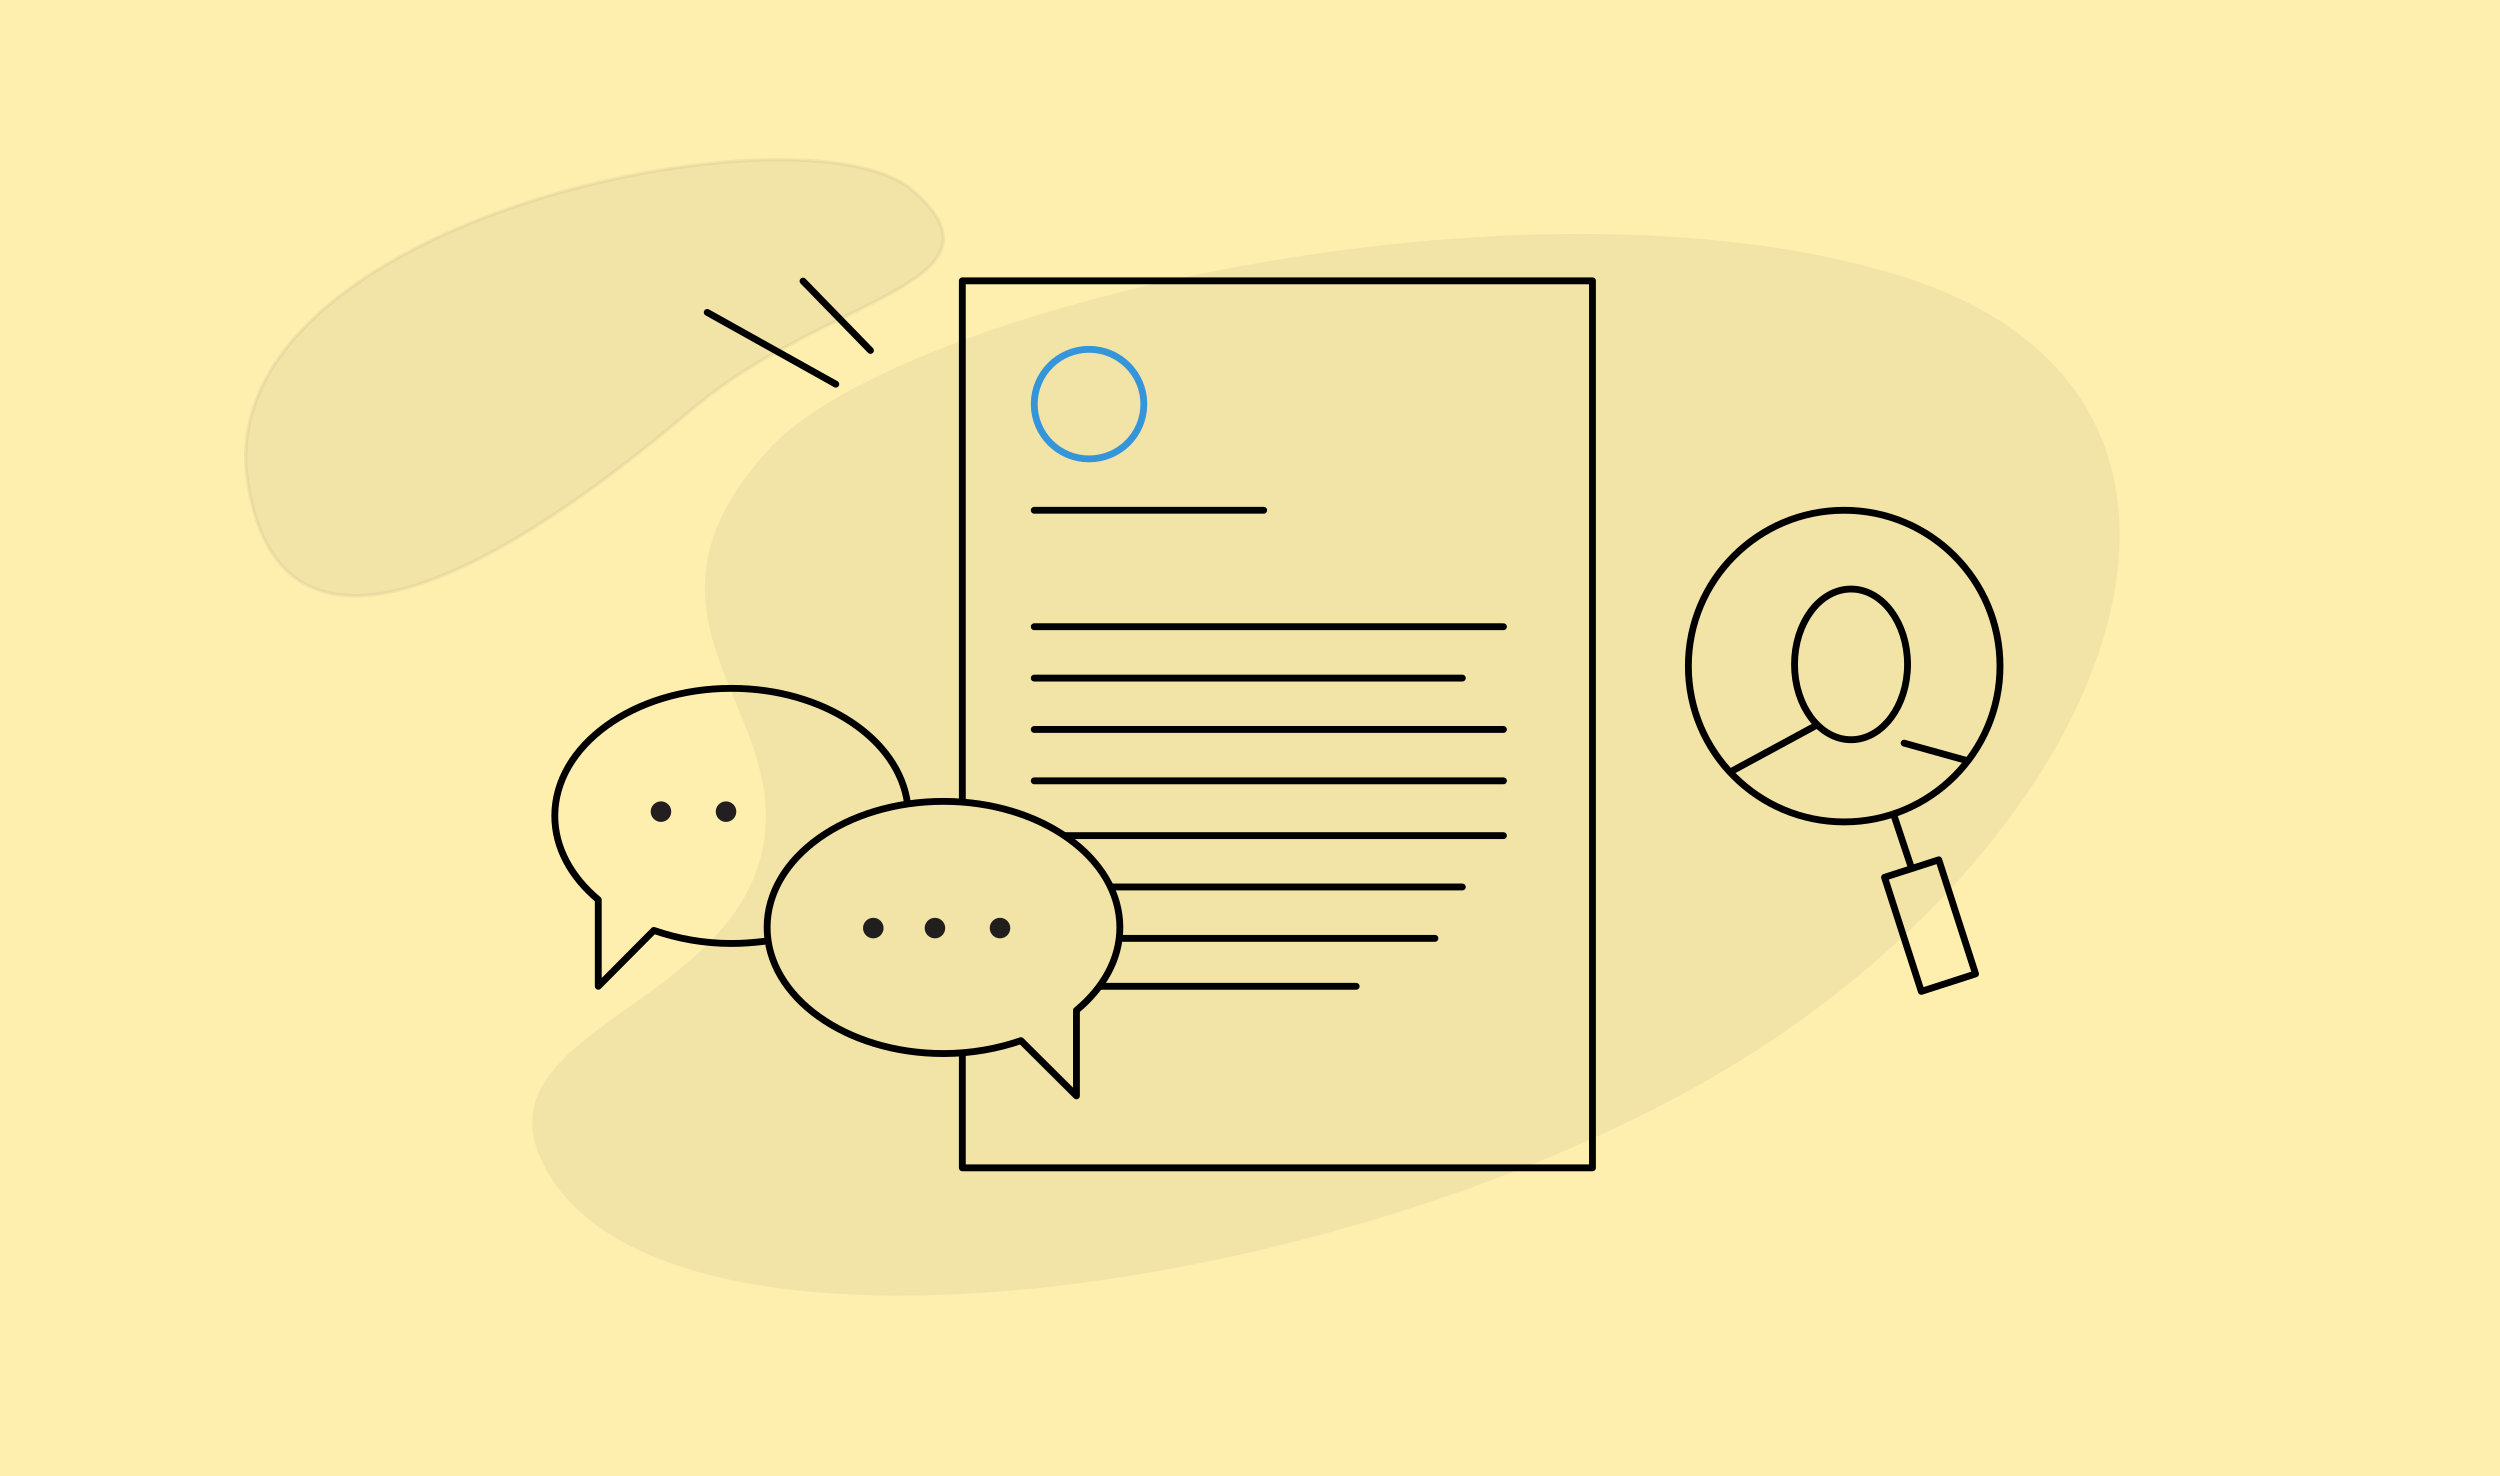
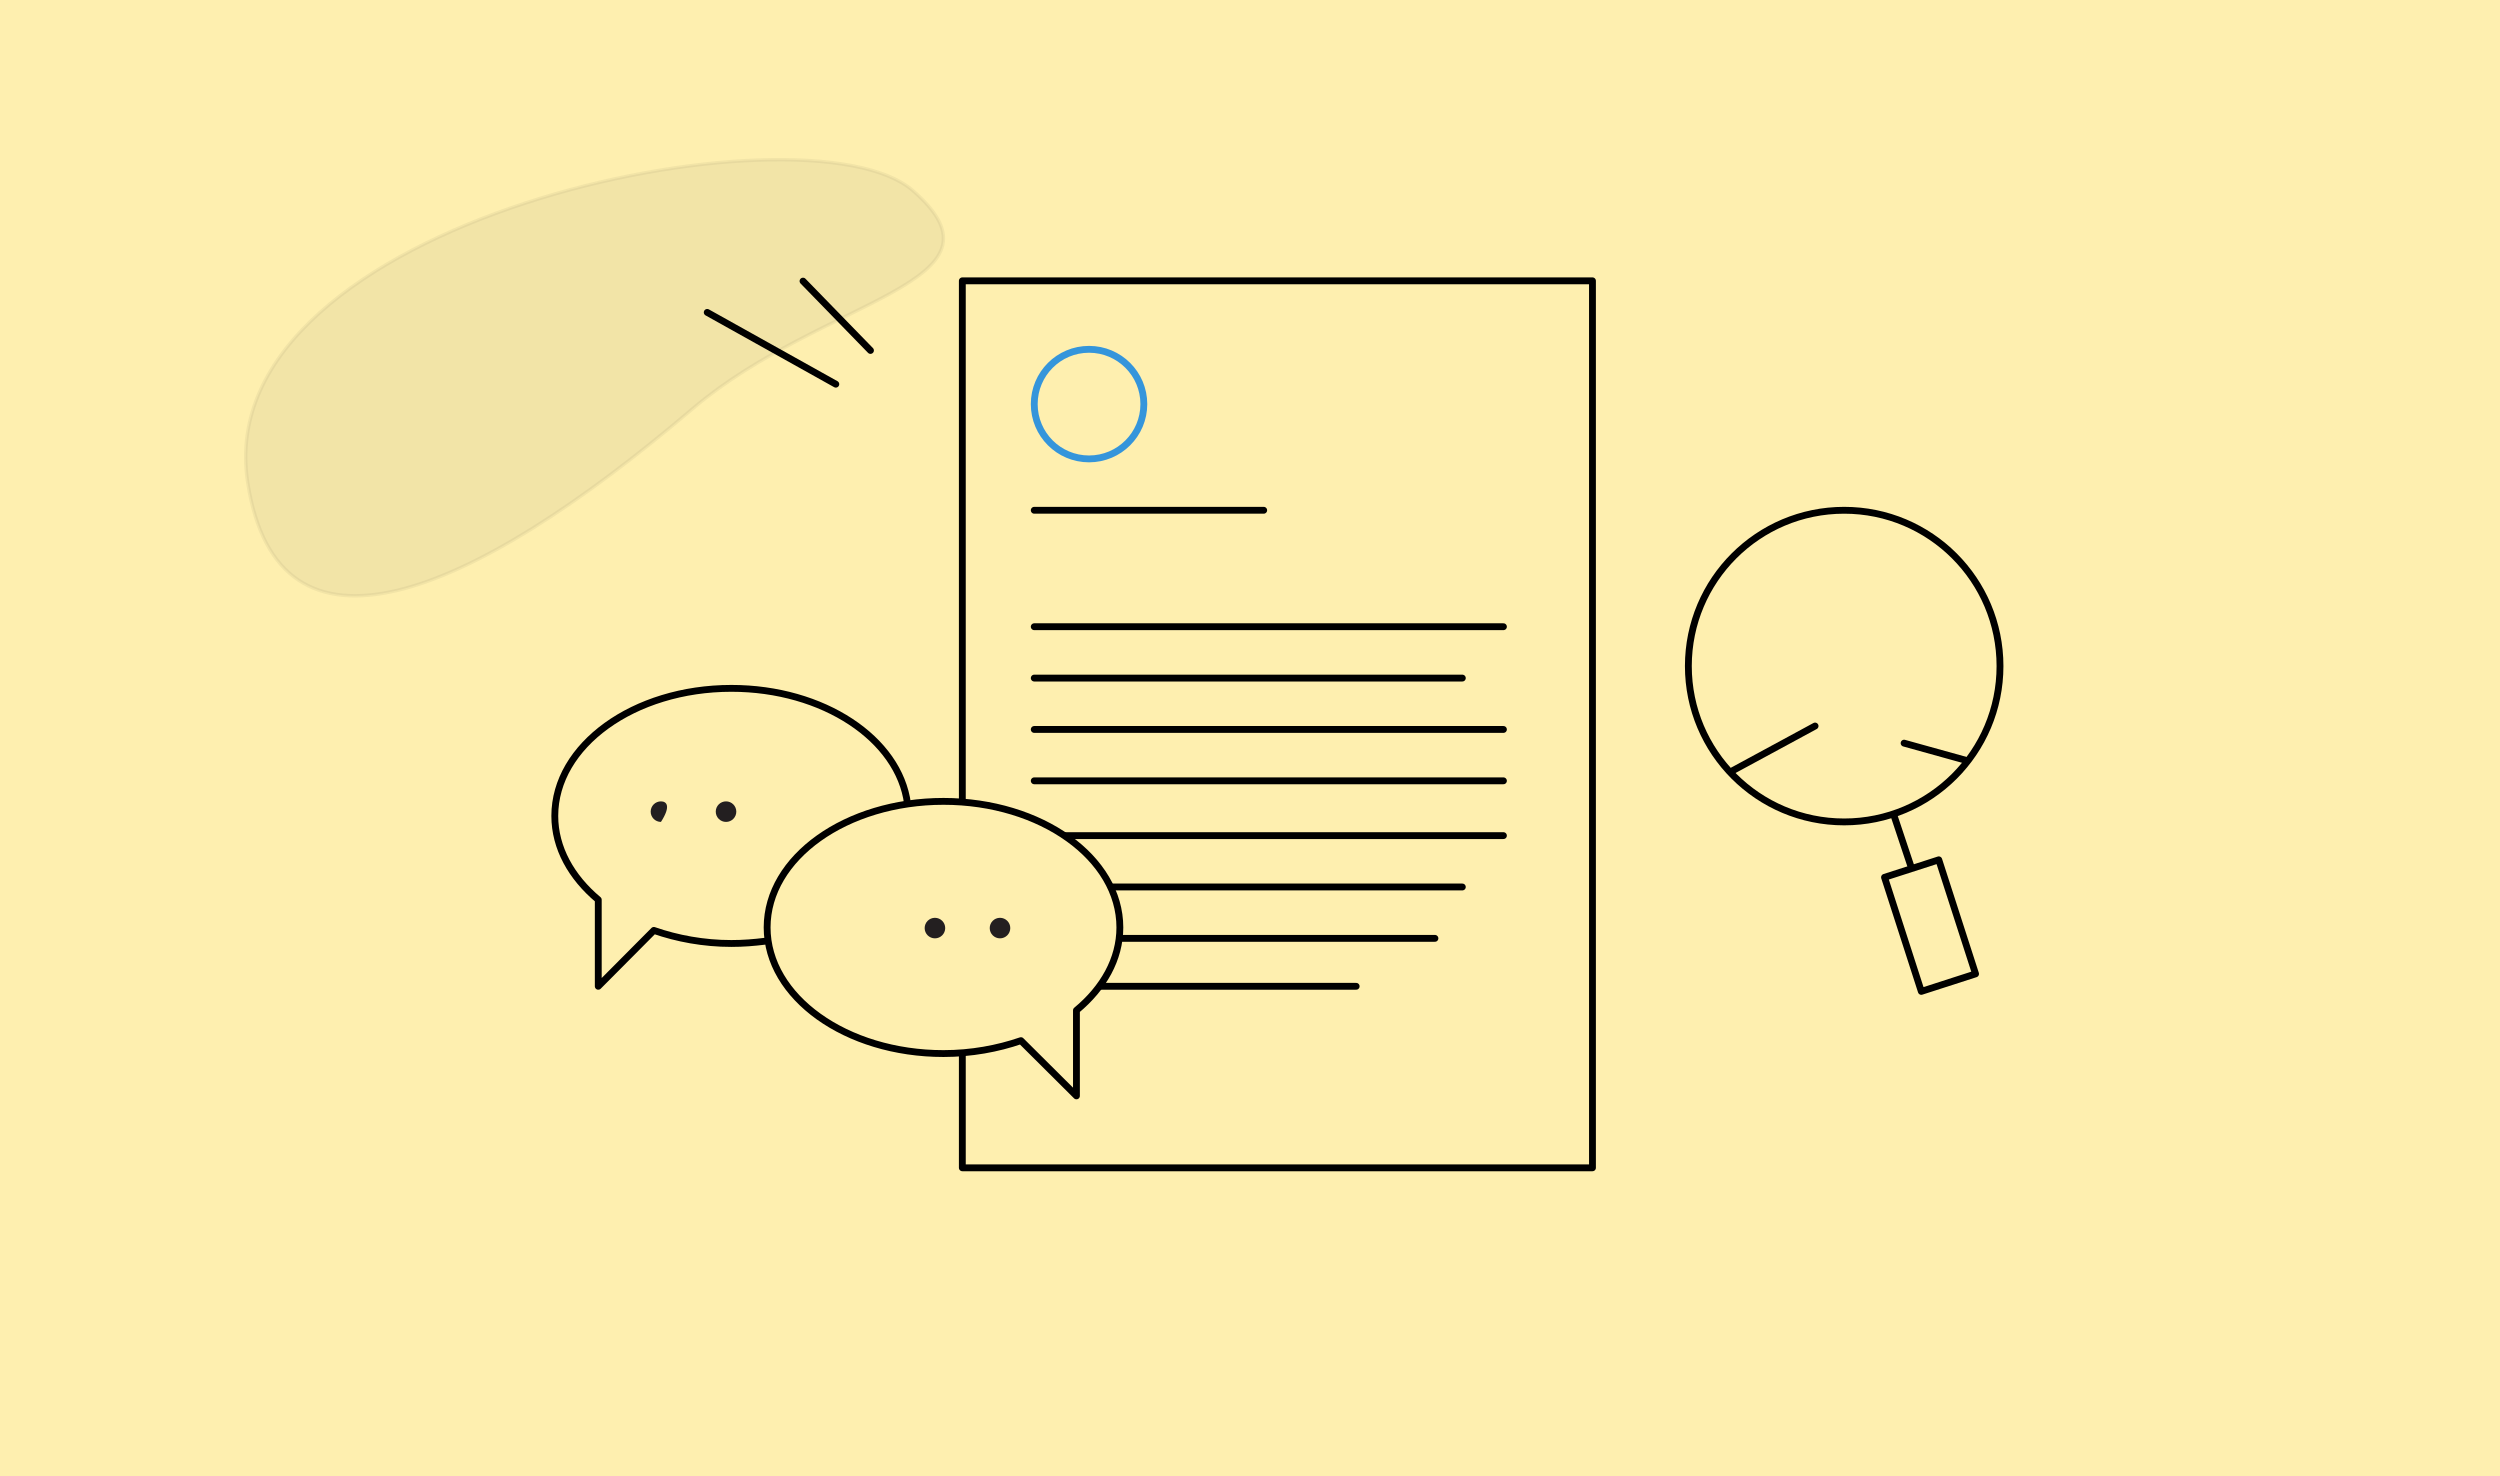
<svg xmlns="http://www.w3.org/2000/svg" width="730" height="431" viewBox="0 0 730 431" fill="none">
  <rect width="730" height="431" fill="#FEEFAF" />
  <path opacity="0.05" d="M72.328 140.897C60.38 64.133 235.467 28.546 266.558 55.65C297.649 82.754 240.548 86.761 202.22 119.368C136.552 175.232 81.177 197.751 72.328 140.897Z" fill="black" stroke="black" />
  <path d="M538.5 240C563.629 240 584 219.629 584 194.5C584 169.371 563.629 149 538.5 149C513.371 149 493 169.371 493 194.5C493 219.629 513.371 240 538.5 240Z" stroke="black" stroke-width="2" stroke-miterlimit="10" stroke-linecap="round" stroke-linejoin="round" />
-   <path d="M540.5 216C549.613 216 557 206.15 557 194C557 181.85 549.613 172 540.5 172C531.387 172 524 181.85 524 194C524 206.15 531.387 216 540.5 216Z" stroke="black" stroke-width="2" stroke-miterlimit="10" stroke-linecap="round" stroke-linejoin="round" />
  <path d="M574 222L556 217" stroke="black" stroke-width="2" stroke-miterlimit="10" stroke-linecap="round" stroke-linejoin="round" />
  <path d="M530 212L506 225" stroke="black" stroke-width="2" stroke-miterlimit="10" stroke-linecap="round" stroke-linejoin="round" />
  <path d="M553 238L558 253" stroke="black" stroke-width="2" stroke-miterlimit="10" stroke-linecap="round" stroke-linejoin="round" />
  <path d="M566.122 251.067L550.278 256.178L561.023 289.487L576.867 284.376L566.122 251.067Z" stroke="black" stroke-width="2" stroke-miterlimit="10" stroke-linecap="round" stroke-linejoin="round" />
  <path d="M465 82H281V341H465V82Z" stroke="black" stroke-width="2" stroke-miterlimit="10" stroke-linecap="round" stroke-linejoin="round" />
  <path d="M302 149H369" stroke="black" stroke-width="2" stroke-miterlimit="10" stroke-linecap="round" stroke-linejoin="round" />
  <path d="M302 183H439" stroke="black" stroke-width="2" stroke-miterlimit="10" stroke-linecap="round" stroke-linejoin="round" />
  <path d="M302 198H427" stroke="black" stroke-width="2" stroke-miterlimit="10" stroke-linecap="round" stroke-linejoin="round" />
  <path d="M302 213H439" stroke="black" stroke-width="2" stroke-miterlimit="10" stroke-linecap="round" stroke-linejoin="round" />
  <path d="M302 228H439" stroke="black" stroke-width="2" stroke-miterlimit="10" stroke-linecap="round" stroke-linejoin="round" />
  <path d="M302 244H439" stroke="black" stroke-width="2" stroke-miterlimit="10" stroke-linecap="round" stroke-linejoin="round" />
  <path d="M302 259H427" stroke="black" stroke-width="2" stroke-miterlimit="10" stroke-linecap="round" stroke-linejoin="round" />
  <path d="M302 274H419" stroke="black" stroke-width="2" stroke-miterlimit="10" stroke-linecap="round" stroke-linejoin="round" />
  <path d="M302 288H396" stroke="black" stroke-width="2" stroke-miterlimit="10" stroke-linecap="round" stroke-linejoin="round" />
  <path d="M265 234.694C262.513 215.741 240.395 201 213.565 201C185.034 201 162 217.716 162 238.248C162 247.593 166.842 256.148 174.695 262.729V288L190.924 271.679C197.729 274.048 205.451 275.496 213.565 275.496C216.968 275.496 220.24 275.233 223.381 274.838" fill="#FEEFAF" />
  <path d="M265 234.694C262.513 215.741 240.395 201 213.565 201C185.034 201 162 217.716 162 238.248C162 247.593 166.842 256.148 174.695 262.729V288L190.924 271.679C197.729 274.048 205.451 275.496 213.565 275.496C216.968 275.496 220.24 275.233 223.381 274.838" stroke="black" stroke-width="2" stroke-miterlimit="10" stroke-linecap="round" stroke-linejoin="round" />
  <path d="M275.5 234C303.995 234 327 250.523 327 270.82C327 280.057 322.164 288.514 314.321 295.02V320L298.113 303.867C291.316 306.209 283.604 307.64 275.5 307.64C247.005 307.64 224 291.116 224 270.82C224 250.393 247.136 234 275.5 234Z" fill="#FEEFAF" stroke="black" stroke-width="2" stroke-miterlimit="10" stroke-linecap="round" stroke-linejoin="round" />
-   <path d="M255 274C256.657 274 258 272.657 258 271C258 269.343 256.657 268 255 268C253.343 268 252 269.343 252 271C252 272.657 253.343 274 255 274Z" fill="#231F20" />
  <path d="M273 274C274.657 274 276 272.657 276 271C276 269.343 274.657 268 273 268C271.343 268 270 269.343 270 271C270 272.657 271.343 274 273 274Z" fill="#231F20" />
  <path d="M292 274C293.657 274 295 272.657 295 271C295 269.343 293.657 268 292 268C290.343 268 289 269.343 289 271C289 272.657 290.343 274 292 274Z" fill="#231F20" />
-   <path d="M193 240C194.657 240 196 238.657 196 237C196 235.343 194.657 234 193 234C191.343 234 190 235.343 190 237C190 238.657 191.343 240 193 240Z" fill="#231F20" />
+   <path d="M193 240C196 235.343 194.657 234 193 234C191.343 234 190 235.343 190 237C190 238.657 191.343 240 193 240Z" fill="#231F20" />
  <path d="M212 240C213.657 240 215 238.657 215 237C215 235.343 213.657 234 212 234C210.343 234 209 235.343 209 237C209 238.657 210.343 240 212 240Z" fill="#231F20" />
  <path d="M244.057 112.181L206.509 91.219" stroke="black" stroke-width="2" stroke-miterlimit="10" stroke-linecap="round" stroke-linejoin="round" />
  <path d="M254.18 102.332L234.482 82.086" stroke="black" stroke-width="2" stroke-miterlimit="10" stroke-linecap="round" stroke-linejoin="round" />
-   <path d="M515.178 305.246C407.871 375.827 201.347 407.728 160.892 343.882C135.026 303.06 208.283 296.07 221.586 252.173C234.889 208.276 177.886 182.302 224.506 131.171C261.94 90.115 444.384 46.653 554.275 80.363C664.167 114.072 622.484 234.665 515.178 305.246Z" fill="black" fill-opacity="0.05" />
  <path d="M318 134C326.837 134 334 126.837 334 118C334 109.163 326.837 102 318 102C309.163 102 302 109.163 302 118C302 126.837 309.163 134 318 134Z" stroke="#3495DB" stroke-width="2" stroke-miterlimit="10" stroke-linecap="round" stroke-linejoin="round" />
</svg>